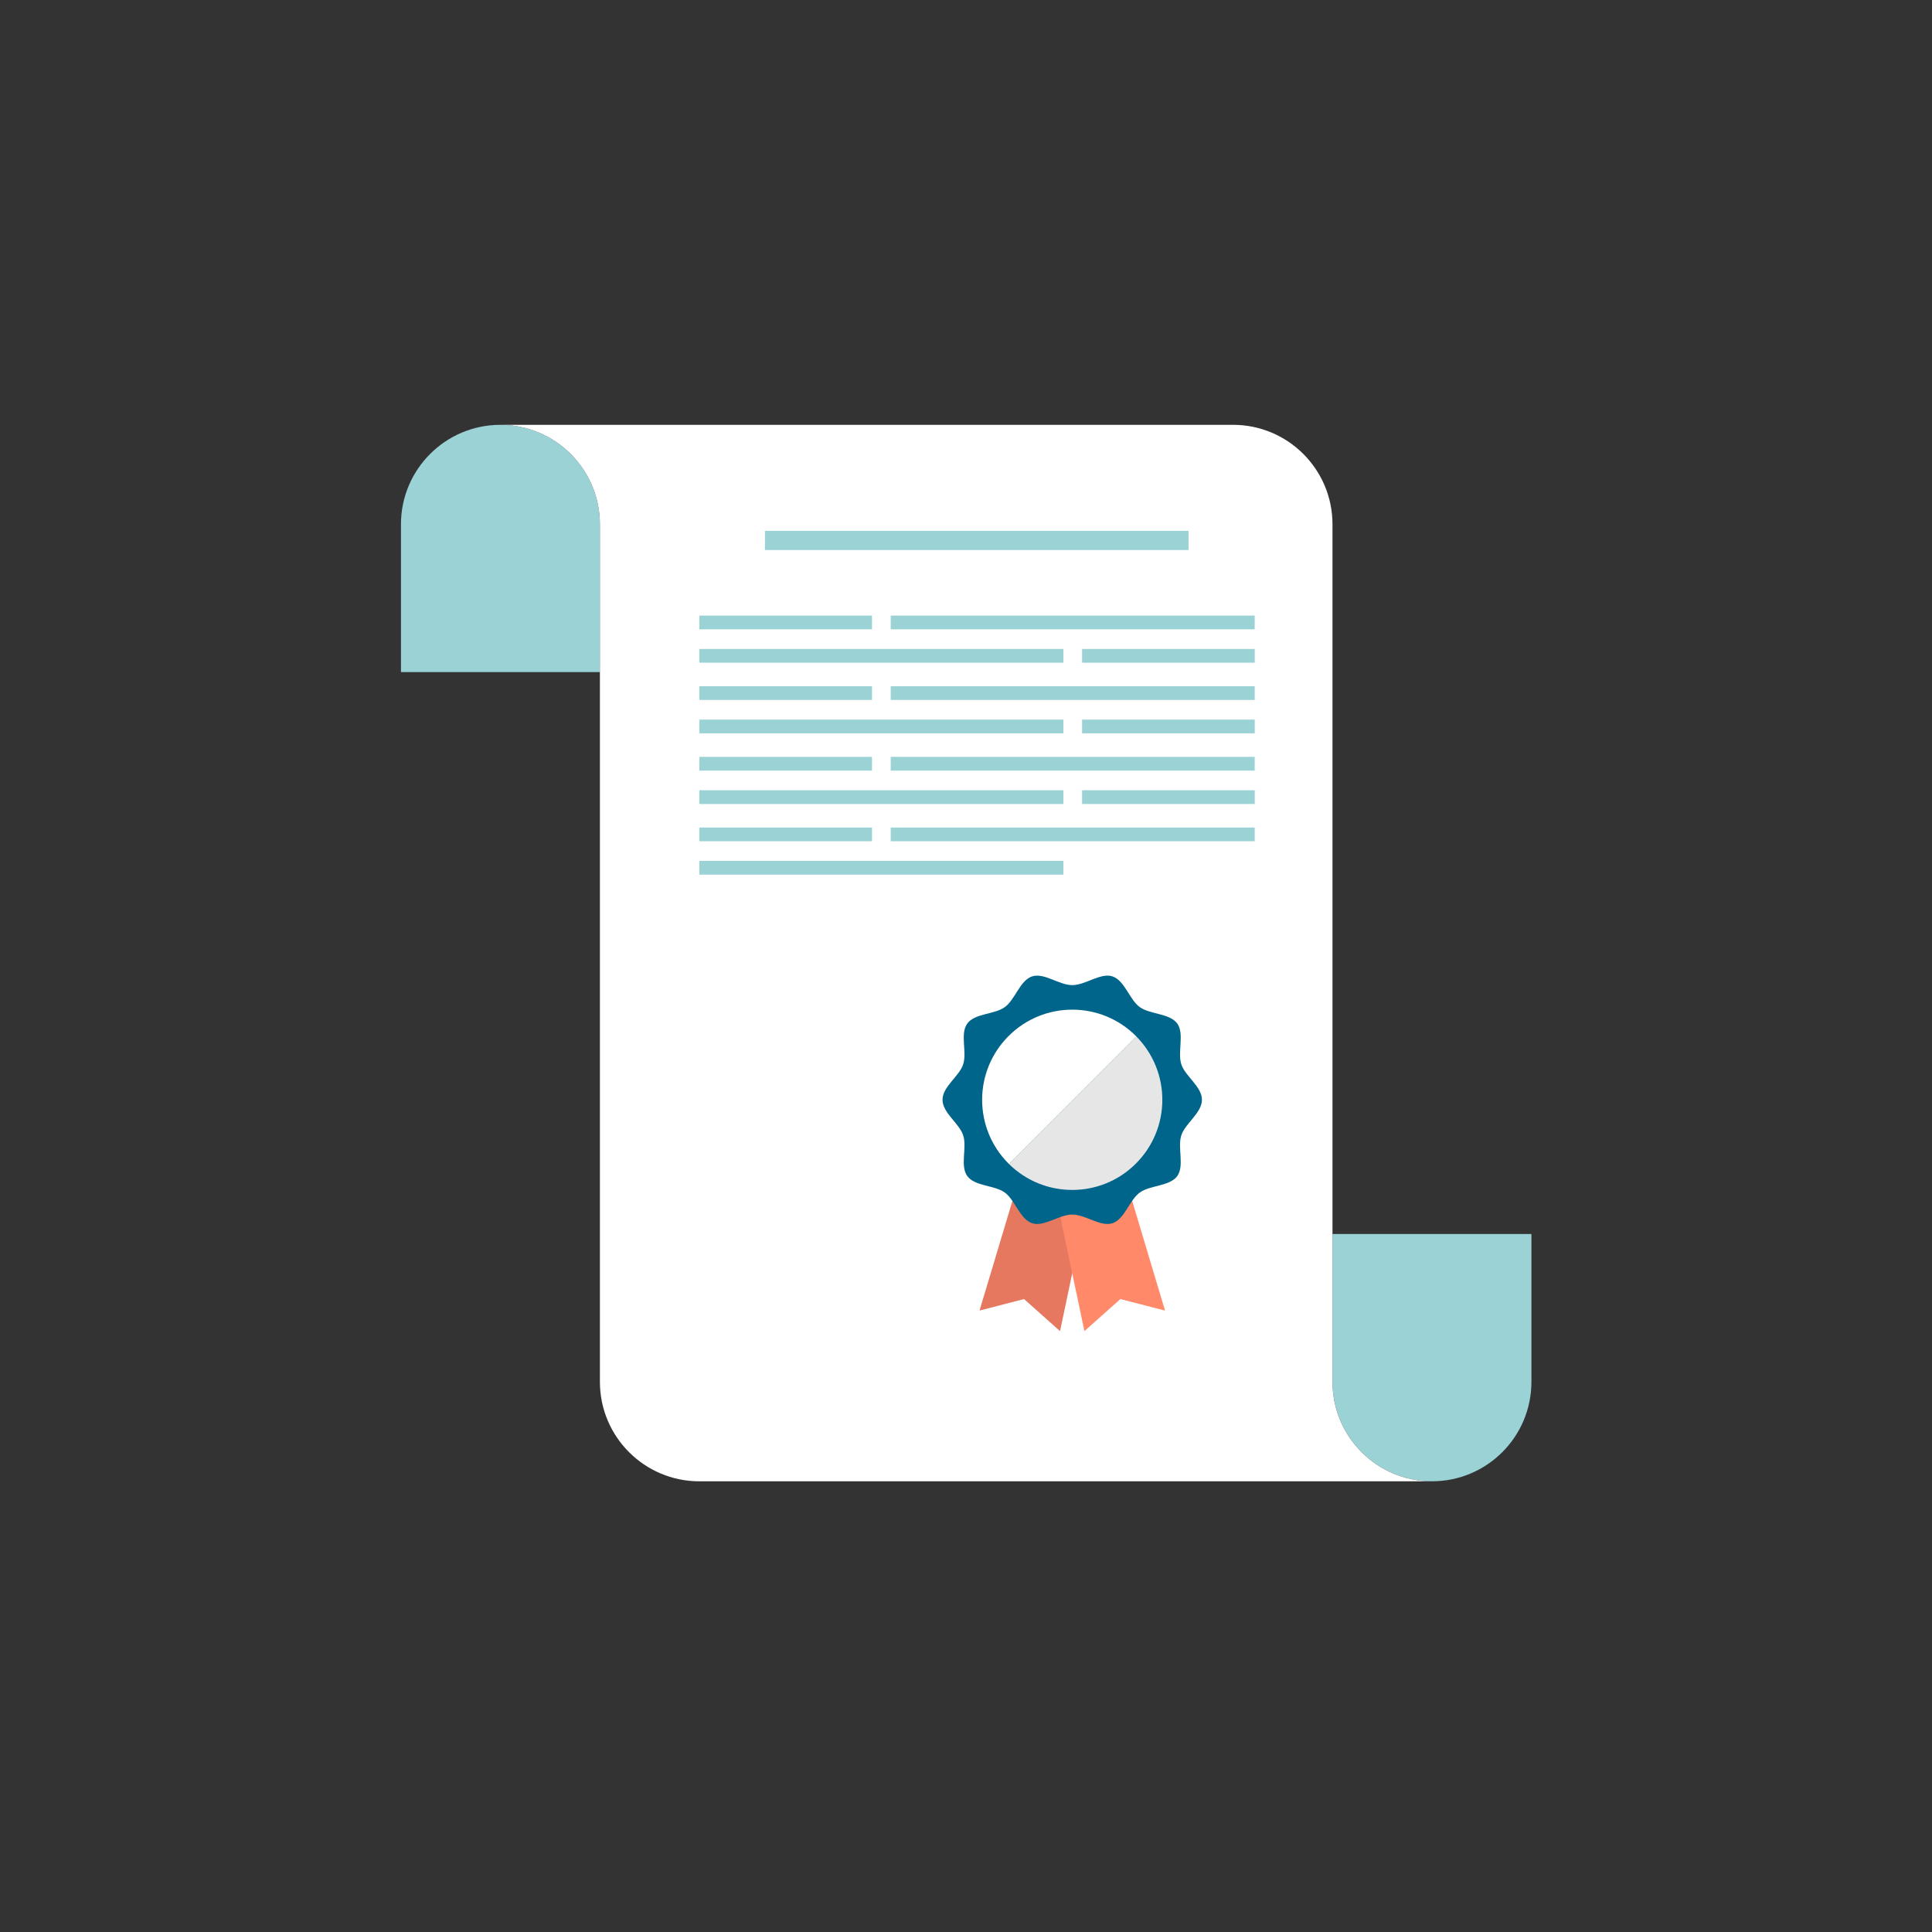
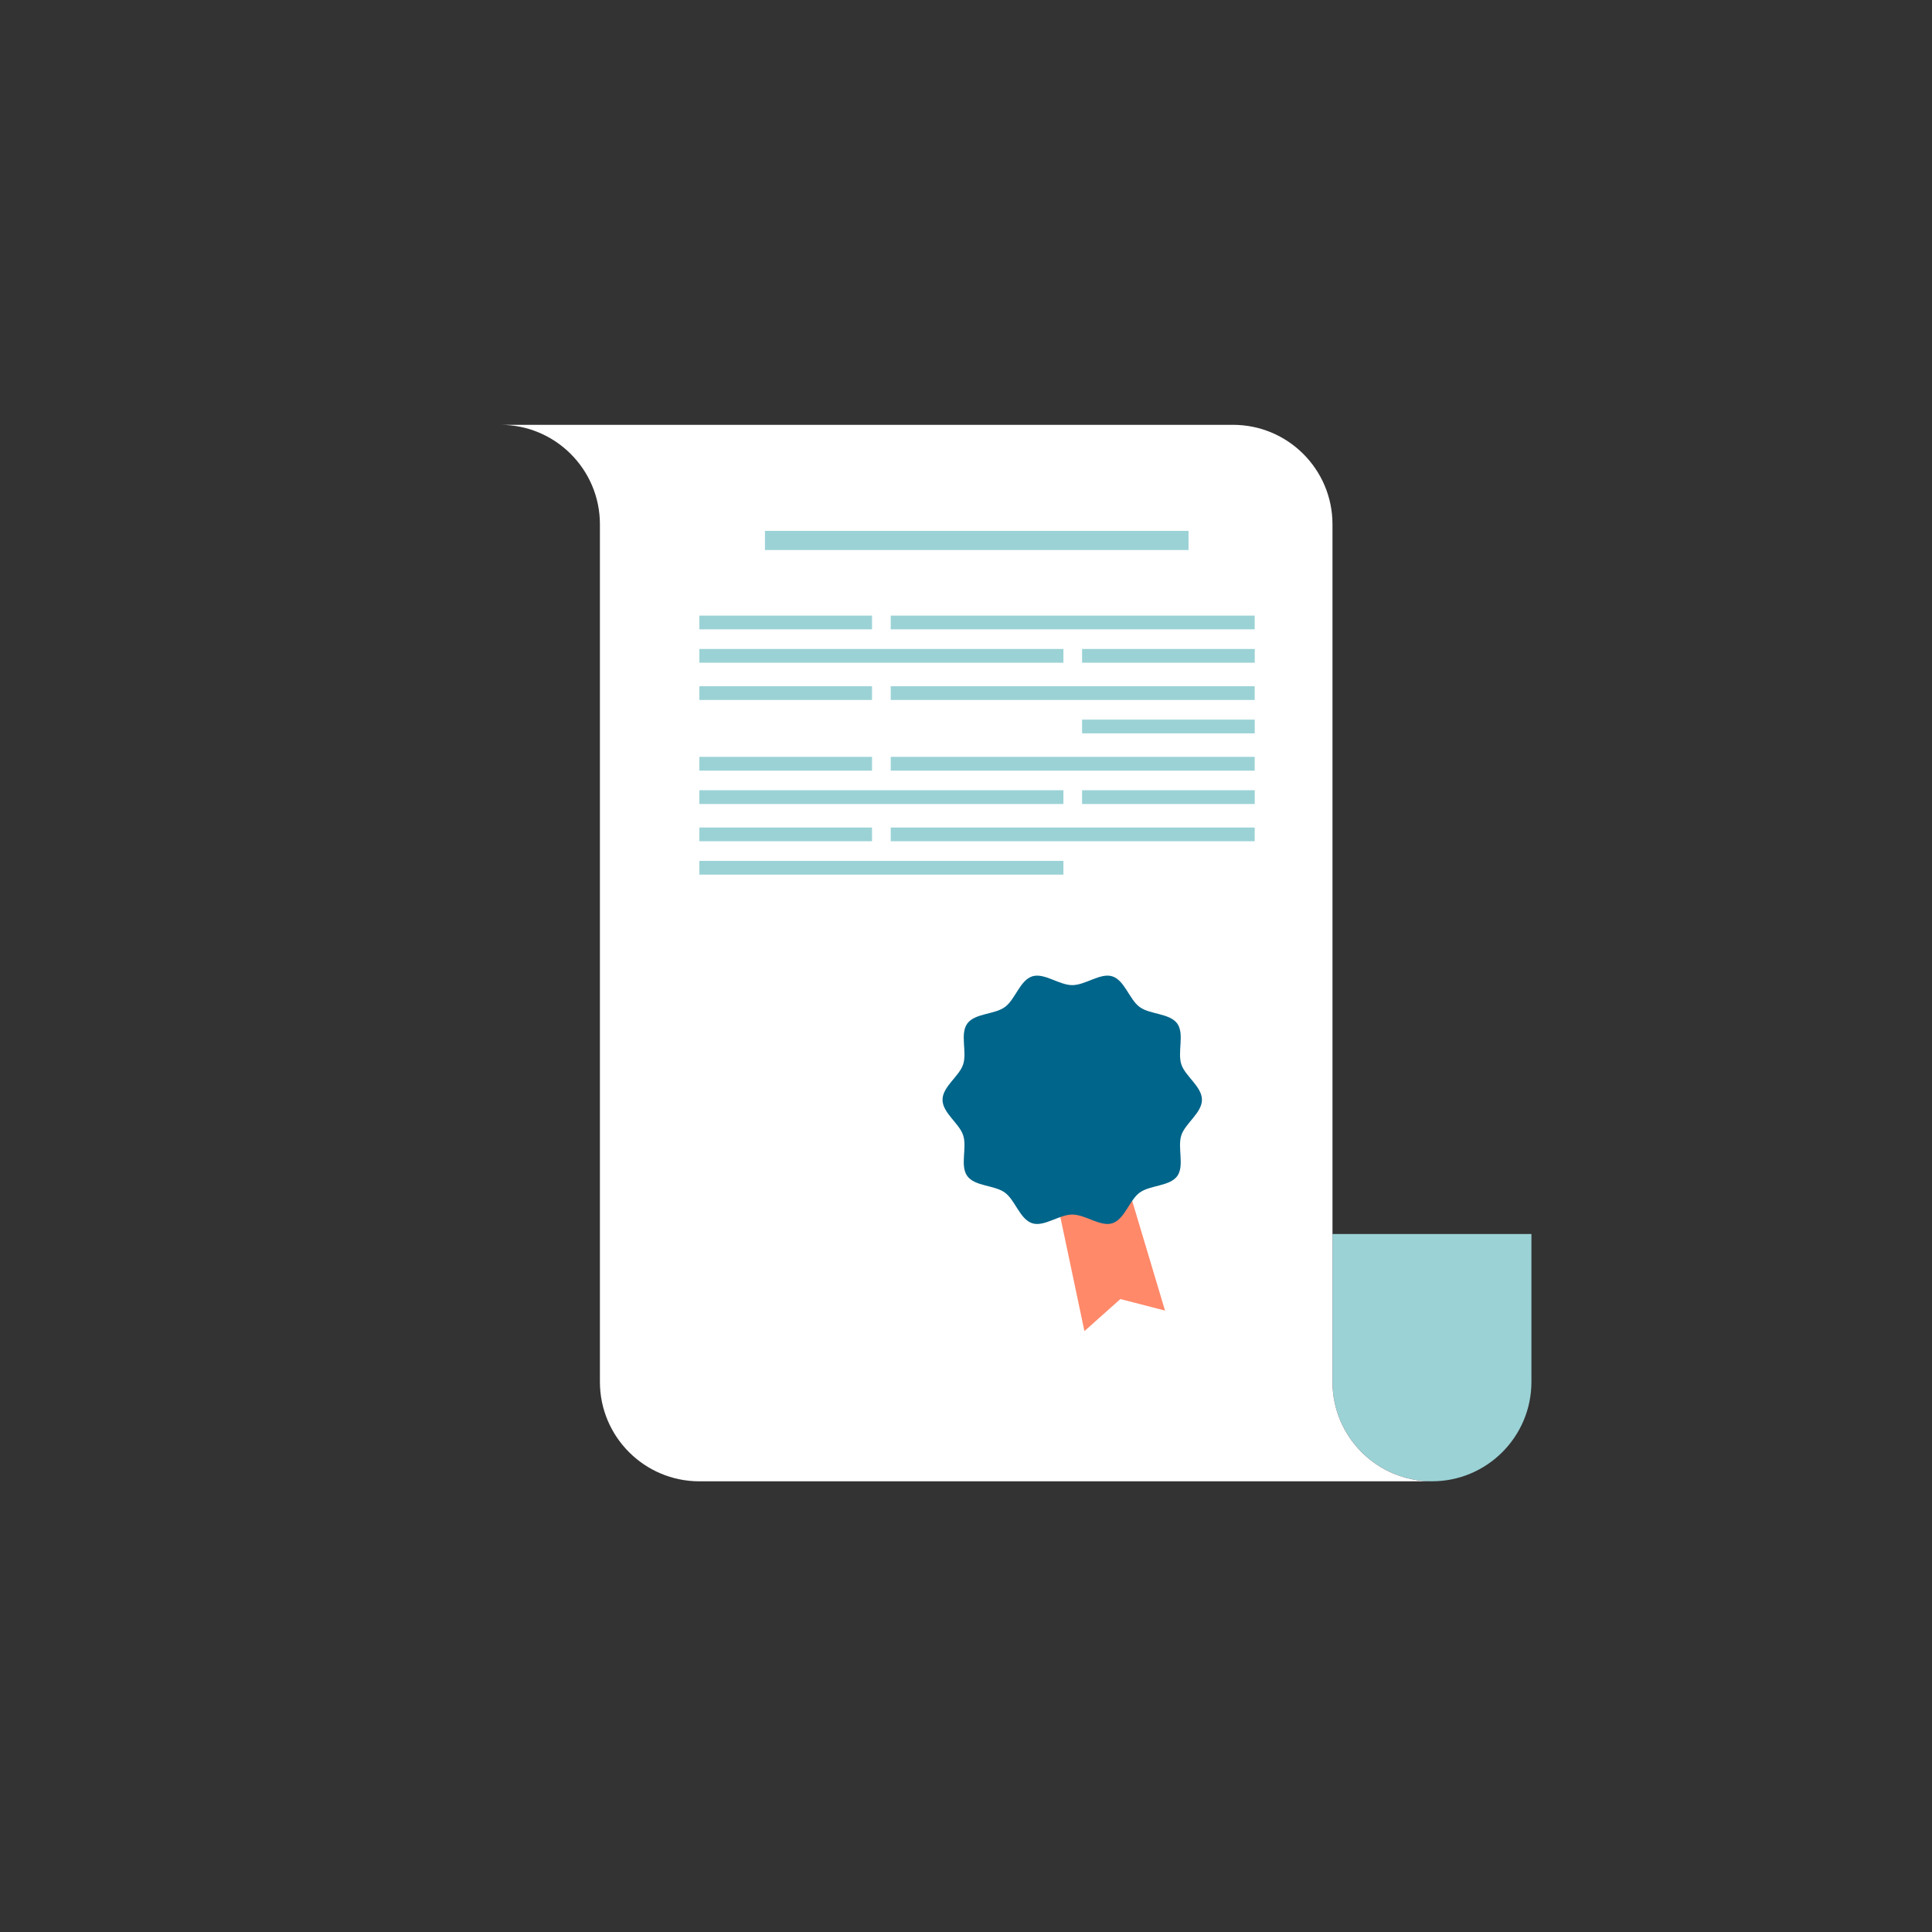
<svg xmlns="http://www.w3.org/2000/svg" fill="none" height="80" viewBox="0 0 80 80" width="80">
  <rect x="0" y="0" width="80" height="80" fill="#333333" stroke="none" />
  <path d="m55.176 51.098v6.12c0 2.275 1.844 4.119 4.12 4.119 2.275 0 4.117-1.844 4.117-4.119v-6.12z" fill="#9bd2d6" />
-   <path d="m24.841 27.83v-6.12c0-2.275-1.847-4.119-4.119-4.119-2.273 0-4.119 1.844-4.119 4.119v6.12z" fill="#9bd2d6" />
  <path d="m55.175 57.219v-35.509c0-2.275-1.846-4.119-4.119-4.119h-4.119-22.096-4.119c2.271 0 4.119 1.844 4.119 4.119v17.225.193.864 17.227c0 2.275 1.846 4.119 4.119 4.119h4.119 22.096 4.12c-2.276 0-4.12-1.844-4.12-4.119z" fill="#fff" />
-   <path d="m44.748 49.425c-.34.07-.596-.507-.93-.591-.327-.085-.838.298-1.099.074-.186-.161-.216-.576-.271-.935l-1.888 6.295 1.843-.477 1.491 1.328 1.273-6.033c-.134.169-.271.31-.419.34z" fill="#e67860" />
  <path d="m44.052 49.425c.337.07.595-.507.929-.591.333-.085.834.298 1.095.074.193-.161.219-.576.281-.935l1.884 6.295-1.849-.477-1.488 1.328-1.273-6.033c.137.169.271.31.419.34z" fill="#ff8969" />
  <path d="m49.77 45.539c0 .544-.693.976-.854 1.471-.166.507.137 1.265-.169 1.69-.315.427-1.126.37-1.554.682-.429.312-.621 1.102-1.132 1.27-.491.159-1.112-.36-1.662-.36-.543 0-1.164.519-1.658.36-.511-.168-.704-.958-1.132-1.27-.425-.311-1.243-.255-1.554-.682-.313-.425-.003-1.183-.173-1.69-.157-.494-.854-.926-.854-1.471 0-.546.697-.973.854-1.467.169-.507-.141-1.265.173-1.69.311-.429 1.129-.37 1.554-.682.429-.31.622-1.104 1.132-1.271.494-.159 1.116.363 1.658.363.549 0 1.171-.523 1.662-.363.511.168.704.961 1.132 1.271.429.312 1.24.253 1.554.682.306.425.003 1.183.169 1.69.161.494.854.921.854 1.467z" fill="#00658a" />
-   <path d="m47.038 42.901c-1.456-1.459-3.821-1.457-5.276 0-1.459 1.459-1.459 3.821 0 5.28.007.005.01.01.017.017l5.276-5.279c-.007-.007-.01-.012-.017-.017z" fill="#fff" />
-   <path d="m41.777 48.197c1.459 1.44 3.811 1.435 5.259-.017 1.452-1.45 1.459-3.802.017-5.263z" fill="#e6e6e6" />
  <g fill="#9bd2d6">
    <path d="m49.214 22.776h-17.539v-.794h17.539z" />
    <path d="m36.108 26.059h-7.149v-.568h7.149z" />
    <path d="m51.954 26.059h-15.071v-.568h15.071z" />
    <path d="m44.807 26.872h7.149v.57h-7.149z" />
    <path d="m28.959 26.872h15.075v.57h-15.075z" />
    <path d="m36.108 28.984h-7.149v-.568h7.149z" />
    <path d="m51.954 28.984h-15.071v-.568h15.071z" />
    <path d="m44.807 29.798h7.149v.568h-7.149z" />
-     <path d="m28.959 29.798h15.075v.568h-15.075z" />
    <path d="m36.108 31.91h-7.149v-.57h7.149z" />
    <path d="m51.954 31.91h-15.071v-.57h15.071z" />
    <path d="m44.807 32.722h7.149v.57h-7.149z" />
    <path d="m28.959 32.722h15.075v.57h-15.075z" />
    <path d="m36.108 34.834h-7.149v-.568h7.149z" />
    <path d="m51.954 34.834h-15.071v-.568h15.071z" />
    <path d="m28.959 35.647h15.075v.57h-15.075z" />
  </g>
</svg>